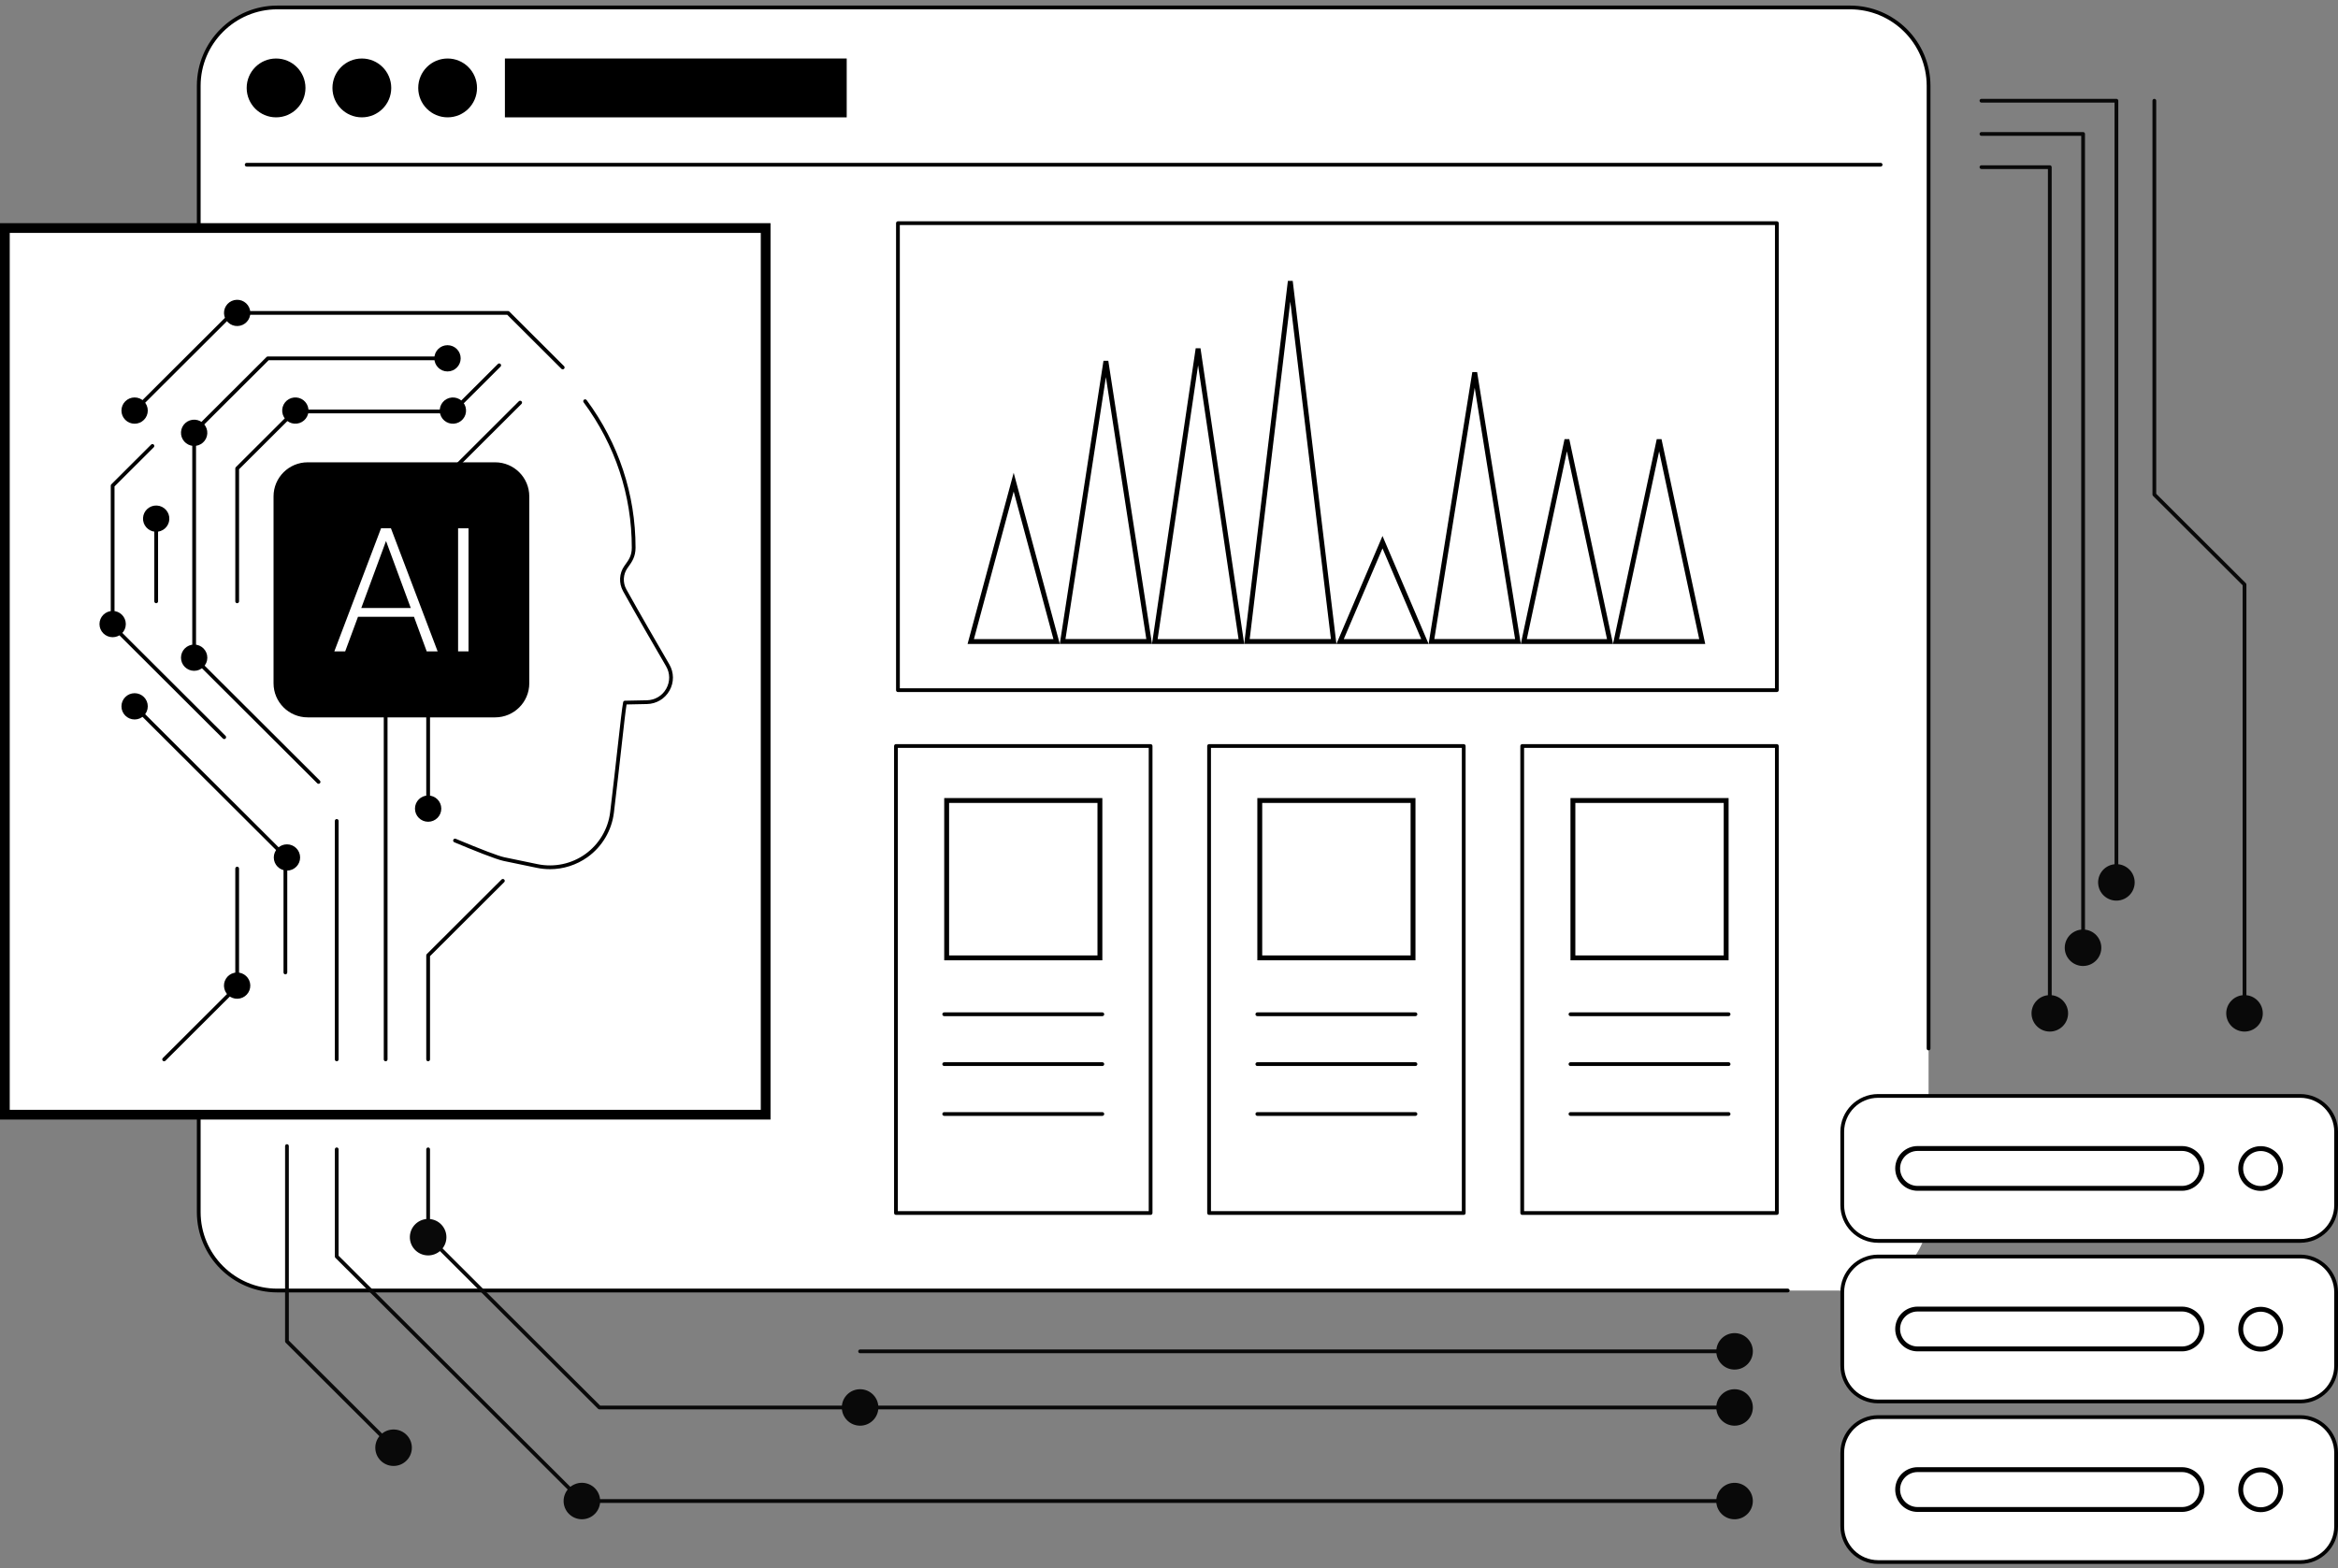
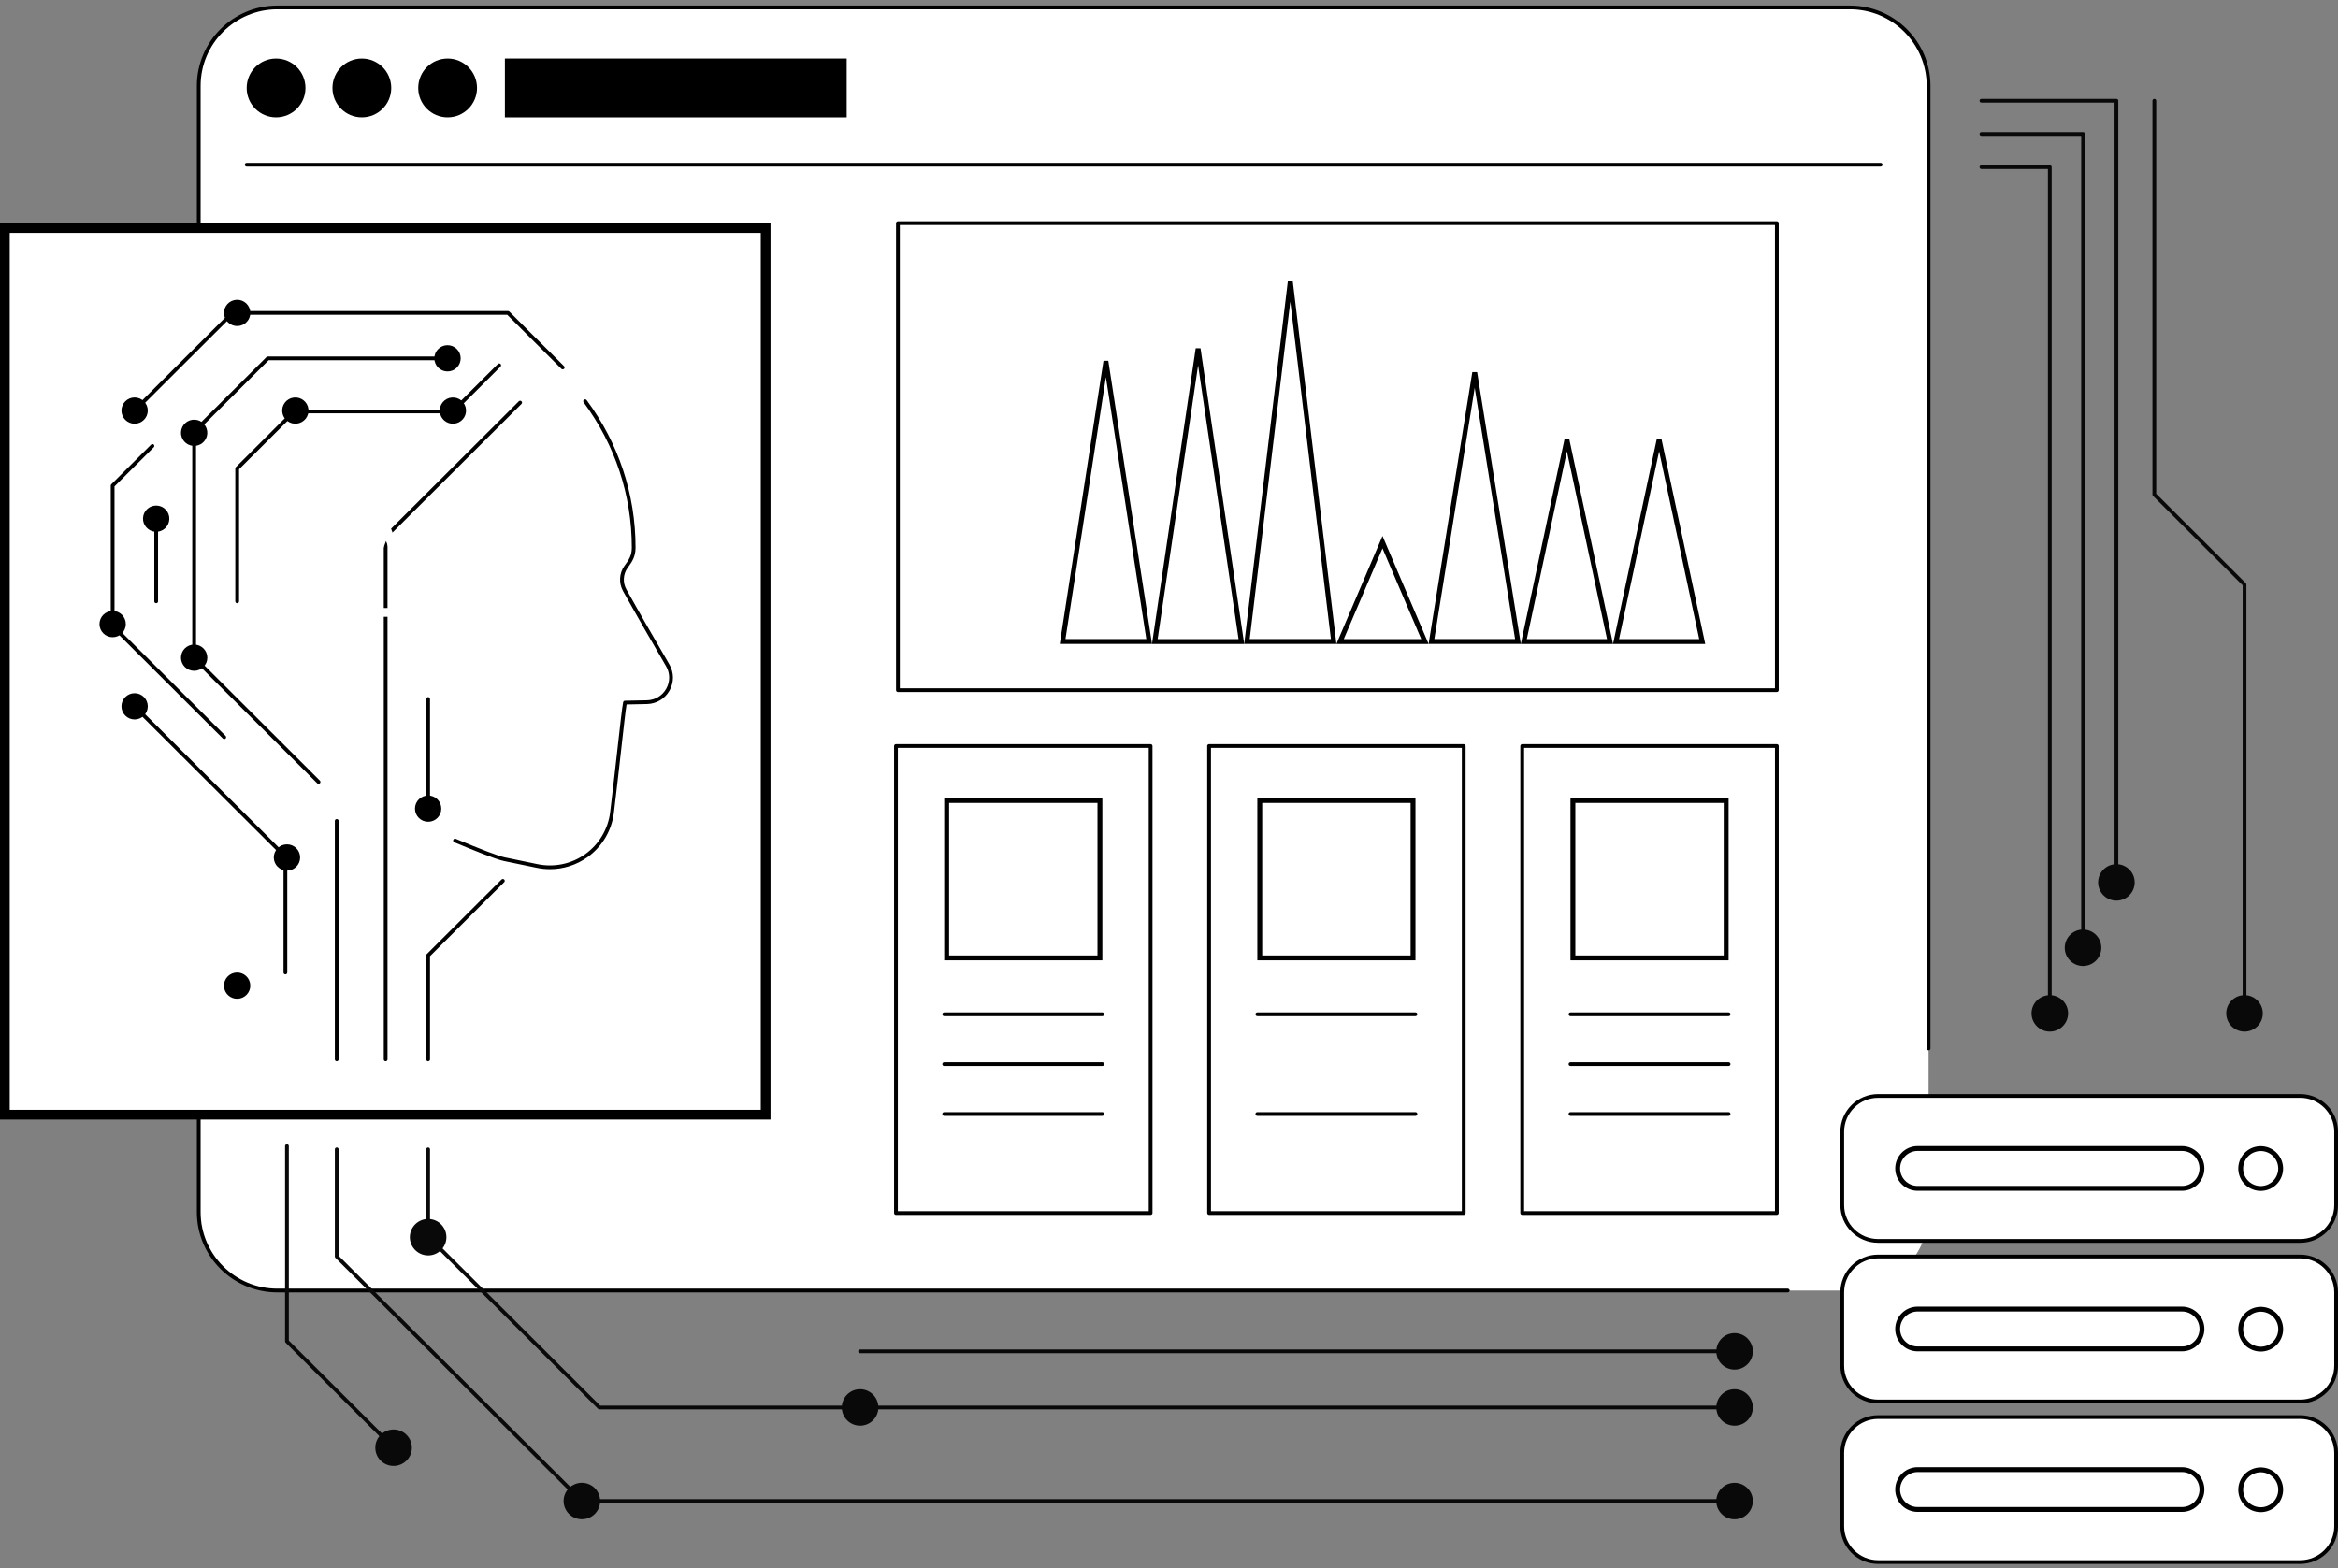
<svg xmlns="http://www.w3.org/2000/svg" width="240" height="161" viewBox="0 0 240 161" fill="none">
  <rect x="0" y="0" width="240" height="161" fill="#808080" stroke="none" />
  <g clip-path="url(#clip0_1_1609)">
    <path d="M189.903 0.765H28.469C24.013 0.765 20.4 4.368 20.4 8.814V124.454C20.4 128.9 24.013 132.503 28.469 132.503H189.903C194.359 132.503 197.972 128.9 197.972 124.454V8.814C197.972 4.368 194.359 0.765 189.903 0.765Z" fill="white" />
    <path d="M183.517 132.696H28.469C23.913 132.696 20.208 128.998 20.208 124.454V8.814C20.208 4.27 23.913 0.572 28.469 0.572H189.904C194.46 0.572 198.165 4.27 198.165 8.814V107.652C198.165 107.757 198.079 107.844 197.972 107.844C197.865 107.844 197.779 107.758 197.779 107.652V8.814C197.779 4.481 194.247 0.957 189.904 0.957H28.469C24.127 0.957 20.594 4.481 20.594 8.814V124.453C20.594 128.786 24.127 132.31 28.469 132.31H183.517C183.623 132.31 183.709 132.396 183.709 132.502C183.709 132.609 183.623 132.695 183.517 132.695V132.696Z" fill="black" />
    <path d="M193.051 17.105H25.322C25.216 17.105 25.129 17.019 25.129 16.913C25.129 16.806 25.216 16.72 25.322 16.72H193.051C193.157 16.72 193.244 16.806 193.244 16.913C193.244 17.019 193.157 17.105 193.051 17.105Z" fill="black" />
    <path d="M28.34 12.048C30.006 12.048 31.357 10.696 31.357 9.028C31.357 7.359 30.006 6.007 28.34 6.007C26.673 6.007 25.322 7.359 25.322 9.028C25.322 10.696 26.673 12.048 28.34 12.048Z" fill="black" />
    <path d="M37.145 12.048C38.811 12.048 40.162 10.696 40.162 9.028C40.162 7.359 38.811 6.007 37.145 6.007C35.478 6.007 34.127 7.359 34.127 9.028C34.127 10.696 35.478 12.048 37.145 12.048Z" fill="black" />
    <path d="M45.949 12.048C47.616 12.048 48.967 10.696 48.967 9.028C48.967 7.359 47.616 6.007 45.949 6.007C44.283 6.007 42.932 7.359 42.932 9.028C42.932 10.696 44.283 12.048 45.949 12.048Z" fill="black" />
    <path d="M86.916 6.006H51.829V12.049H86.916V6.006Z" fill="black" />
    <path d="M118.111 124.736H91.972C91.865 124.736 91.779 124.65 91.779 124.544V76.595C91.779 76.489 91.865 76.403 91.972 76.403H118.111C118.218 76.403 118.304 76.489 118.304 76.595V124.544C118.304 124.649 118.218 124.736 118.111 124.736ZM92.165 124.351H117.919V76.787H92.165V124.351Z" fill="black" />
    <path d="M97.176 82.19H112.908V98.348H97.176V82.19Z" fill="white" stroke="black" stroke-width="0.5" />
    <path d="M113.157 104.33H96.925C96.818 104.33 96.732 104.244 96.732 104.137C96.732 104.031 96.818 103.945 96.925 103.945H113.157C113.264 103.945 113.35 104.031 113.35 104.137C113.35 104.244 113.264 104.33 113.157 104.33Z" fill="black" />
    <path d="M113.157 109.449H96.925C96.818 109.449 96.732 109.363 96.732 109.257C96.732 109.15 96.818 109.064 96.925 109.064H113.157C113.264 109.064 113.35 109.15 113.35 109.257C113.35 109.363 113.264 109.449 113.157 109.449Z" fill="black" />
    <path d="M113.157 114.57H96.925C96.818 114.57 96.732 114.485 96.732 114.378C96.732 114.271 96.818 114.186 96.925 114.186H113.157C113.264 114.186 113.35 114.271 113.35 114.378C113.35 114.485 113.264 114.57 113.157 114.57Z" fill="black" />
    <path d="M150.254 124.736H124.115C124.008 124.736 123.922 124.65 123.922 124.544V76.595C123.922 76.489 124.008 76.403 124.115 76.403H150.254C150.361 76.403 150.447 76.489 150.447 76.595V124.544C150.447 124.649 150.361 124.736 150.254 124.736ZM124.308 124.351H150.061V76.787H124.308V124.351Z" fill="black" />
    <path d="M129.318 82.19H145.051V98.348H129.318V82.19Z" fill="white" stroke="black" stroke-width="0.5" />
    <path d="M145.3 104.33H129.068C128.961 104.33 128.875 104.244 128.875 104.137C128.875 104.031 128.961 103.945 129.068 103.945H145.3C145.407 103.945 145.493 104.031 145.493 104.137C145.493 104.244 145.407 104.33 145.3 104.33Z" fill="black" />
-     <path d="M145.3 109.449H129.068C128.961 109.449 128.875 109.363 128.875 109.257C128.875 109.15 128.961 109.064 129.068 109.064H145.3C145.407 109.064 145.493 109.15 145.493 109.257C145.493 109.363 145.407 109.449 145.3 109.449Z" fill="black" />
    <path d="M145.3 114.57H129.068C128.961 114.57 128.875 114.485 128.875 114.378C128.875 114.271 128.961 114.186 129.068 114.186H145.3C145.407 114.186 145.493 114.271 145.493 114.378C145.493 114.485 145.407 114.57 145.3 114.57Z" fill="black" />
    <path d="M182.398 124.736H156.258C156.151 124.736 156.065 124.65 156.065 124.544V76.595C156.065 76.489 156.151 76.403 156.258 76.403H182.398C182.505 76.403 182.59 76.489 182.59 76.595V124.544C182.59 124.649 182.505 124.736 182.398 124.736ZM156.451 124.351H182.205V76.787H156.451V124.351Z" fill="black" />
    <path d="M161.462 82.19H177.194V98.348H161.462V82.19Z" fill="white" stroke="black" stroke-width="0.5" />
    <path d="M177.444 104.33H161.211C161.104 104.33 161.019 104.244 161.019 104.137C161.019 104.031 161.104 103.945 161.211 103.945H177.444C177.551 103.945 177.636 104.031 177.636 104.137C177.636 104.244 177.551 104.33 177.444 104.33Z" fill="black" />
    <path d="M177.444 109.449H161.211C161.104 109.449 161.019 109.363 161.019 109.257C161.019 109.15 161.104 109.064 161.211 109.064H177.444C177.551 109.064 177.636 109.15 177.636 109.257C177.636 109.363 177.551 109.449 177.444 109.449Z" fill="black" />
    <path d="M177.444 114.57H161.211C161.104 114.57 161.019 114.485 161.019 114.378C161.019 114.271 161.104 114.186 161.211 114.186H177.444C177.551 114.186 177.636 114.271 177.636 114.378C177.636 114.485 177.551 114.57 177.444 114.57Z" fill="black" />
    <path d="M182.397 71.055H92.175C92.068 71.055 91.982 70.969 91.982 70.862V22.913C91.982 22.807 92.068 22.721 92.175 22.721H182.397C182.504 22.721 182.59 22.806 182.59 22.913V70.862C182.59 70.967 182.504 71.054 182.397 71.054V71.055ZM92.368 70.67H182.204V23.105H92.368V70.669V70.67Z" fill="black" />
-     <path d="M104.056 49.502L108.462 65.866H99.65L104.056 49.502Z" fill="white" stroke="black" stroke-width="0.5" />
    <path d="M113.522 37.08L117.963 65.865H109.081L113.522 37.08Z" fill="white" stroke="black" stroke-width="0.5" />
    <path d="M122.987 35.796L127.43 65.866H118.544L122.987 35.796Z" fill="white" stroke="black" stroke-width="0.5" />
    <path d="M132.452 28.87L136.903 65.865H128.002L132.452 28.87Z" fill="white" stroke="black" stroke-width="0.5" />
    <path d="M141.916 55.666L146.271 65.866H137.563L141.916 55.666Z" fill="white" stroke="black" stroke-width="0.5" />
    <path d="M151.382 38.239L155.821 65.865H146.943L151.382 38.239Z" fill="white" stroke="black" stroke-width="0.5" />
    <path d="M160.847 45.141L165.271 65.866H156.423L160.847 45.141Z" fill="white" stroke="black" stroke-width="0.5" />
    <path d="M170.313 45.141L174.736 65.866H165.889L170.313 45.141Z" fill="white" stroke="black" stroke-width="0.5" />
    <path d="M0.5 23.413H78.596V114.448H0.5V23.413Z" fill="white" stroke="black" />
    <path d="M56.448 89.241C56.001 89.241 55.552 89.196 55.11 89.104L51.7 88.397C50.904 88.232 48.505 87.262 46.634 86.477C46.535 86.436 46.489 86.323 46.531 86.225C46.572 86.127 46.685 86.081 46.784 86.122C49.407 87.222 51.181 87.897 51.779 88.02L55.189 88.727C56.89 89.079 58.675 88.702 60.085 87.691C61.496 86.68 62.425 85.114 62.634 83.394C62.937 80.892 63.197 78.562 63.407 76.689C63.669 74.34 63.859 72.642 63.967 72.099C63.984 72.011 64.061 71.946 64.152 71.945L66.402 71.9C67.238 71.883 67.981 71.44 68.39 70.713C68.799 69.987 68.793 69.123 68.373 68.404C67.122 66.258 65.341 63.179 63.959 60.696C63.503 59.876 63.557 58.857 64.098 58.098L64.186 57.977C64.545 57.477 64.855 57.047 64.855 56.23C64.855 50.838 63.145 45.678 59.909 41.307C59.846 41.221 59.864 41.1 59.949 41.038C60.035 40.974 60.155 40.993 60.219 41.078C63.504 45.516 65.24 50.755 65.24 56.23C65.24 57.17 64.863 57.694 64.499 58.201L64.413 58.322C63.958 58.961 63.912 59.819 64.296 60.51C65.677 62.992 67.457 66.067 68.706 68.211C69.195 69.051 69.203 70.057 68.727 70.903C68.25 71.75 67.384 72.266 66.41 72.286L64.318 72.328C64.21 72.984 64.031 74.585 63.791 76.735C63.581 78.609 63.321 80.939 63.018 83.443C62.796 85.269 61.809 86.933 60.311 88.006C59.181 88.815 57.824 89.243 56.45 89.243L56.448 89.241Z" fill="black" />
    <path d="M29.297 100.04C29.19 100.04 29.104 99.954 29.104 99.847V88.042L13.681 72.657C13.606 72.582 13.606 72.46 13.681 72.385C13.757 72.31 13.879 72.31 13.954 72.385L29.433 87.826C29.469 87.862 29.489 87.911 29.489 87.963V99.847C29.489 99.953 29.403 100.04 29.296 100.04H29.297Z" fill="black" />
-     <path d="M16.848 108.965C16.799 108.965 16.748 108.946 16.711 108.909C16.636 108.833 16.636 108.712 16.711 108.637L24.153 101.212V89.18C24.153 89.074 24.239 88.987 24.346 88.987C24.453 88.987 24.539 89.073 24.539 89.18V101.292C24.539 101.342 24.519 101.391 24.483 101.428L16.983 108.909C16.946 108.947 16.897 108.965 16.847 108.965L16.848 108.965Z" fill="black" />
    <path d="M34.566 108.965C34.459 108.965 34.373 108.879 34.373 108.772V84.286C34.373 84.18 34.459 84.094 34.566 84.094C34.673 84.094 34.759 84.179 34.759 84.286V108.772C34.759 108.878 34.673 108.965 34.566 108.965Z" fill="black" />
    <path d="M43.949 108.965C43.842 108.965 43.756 108.879 43.756 108.773V98.094C43.756 98.043 43.776 97.994 43.812 97.957L51.484 90.303C51.559 90.228 51.681 90.228 51.757 90.303C51.832 90.379 51.832 90.5 51.757 90.575L44.142 98.172V108.772C44.142 108.877 44.056 108.964 43.949 108.964V108.965Z" fill="black" />
    <path d="M39.588 108.965C39.481 108.965 39.395 108.879 39.395 108.772V55.11C39.395 55.059 39.416 55.011 39.452 54.974L53.26 41.199C53.335 41.124 53.457 41.124 53.532 41.199C53.608 41.274 53.608 41.396 53.532 41.471L39.78 55.19V108.772C39.78 108.878 39.694 108.965 39.587 108.965H39.588Z" fill="black" />
-     <path d="M31.585 47.467H50.826C52.76 47.467 54.331 49.034 54.331 50.964V70.158C54.331 72.088 52.76 73.655 50.826 73.655H31.585C29.651 73.655 28.08 72.088 28.08 70.158V50.964C28.08 49.034 29.651 47.467 31.585 47.467Z" fill="black" />
    <path d="M35.433 66.878H34.32L39.114 54.243H40.131L44.924 66.878H43.802L42.497 63.329H36.748L35.434 66.878H35.433ZM39.626 55.545L37.086 62.427H42.166L39.626 55.545Z" fill="white" />
    <path d="M47.024 54.243H48.094V66.878H47.024V54.243Z" fill="white" />
    <path d="M32.702 80.477C32.653 80.477 32.603 80.459 32.566 80.421L19.793 67.68C19.758 67.644 19.737 67.595 19.737 67.543V44.34C19.737 44.289 19.758 44.24 19.793 44.203L27.36 36.655C27.396 36.619 27.445 36.599 27.497 36.599H45.937C46.044 36.599 46.13 36.684 46.13 36.791C46.13 36.898 46.044 36.983 45.937 36.983H27.578L20.123 44.419V67.464L32.838 80.148C32.913 80.224 32.913 80.345 32.838 80.42C32.8 80.458 32.751 80.476 32.701 80.476L32.702 80.477Z" fill="black" />
    <path d="M23.018 75.883C22.969 75.883 22.919 75.865 22.881 75.827L11.426 64.4C11.39 64.364 11.37 64.315 11.37 64.264V49.863C11.37 49.812 11.39 49.763 11.426 49.726L15.511 45.651C15.587 45.576 15.708 45.576 15.784 45.651C15.859 45.726 15.859 45.848 15.784 45.923L11.755 49.942V64.184L23.154 75.555C23.229 75.631 23.229 75.752 23.154 75.827C23.116 75.865 23.067 75.883 23.017 75.883H23.018Z" fill="black" />
    <path d="M16.033 61.934C15.926 61.934 15.84 61.848 15.84 61.741V53.252C15.84 53.147 15.926 53.06 16.033 53.06C16.14 53.06 16.226 53.146 16.226 53.252V61.741C16.226 61.847 16.14 61.934 16.033 61.934Z" fill="black" />
    <path d="M24.347 61.934C24.24 61.934 24.154 61.848 24.154 61.741V48.1C24.154 48.049 24.174 48 24.21 47.964L30.076 42.112C30.112 42.076 30.161 42.056 30.213 42.056H46.412L51.109 37.371C51.184 37.296 51.306 37.296 51.381 37.371C51.457 37.447 51.457 37.568 51.381 37.643L46.628 42.385C46.593 42.42 46.543 42.441 46.492 42.441H30.293L24.54 48.18V61.74C24.54 61.846 24.454 61.933 24.347 61.933V61.934Z" fill="black" />
    <path d="M30.808 88.04C30.808 88.784 30.204 89.388 29.457 89.388C28.71 89.388 28.105 88.784 28.105 88.04C28.105 87.295 28.71 86.691 29.457 86.691C30.204 86.691 30.808 87.295 30.808 88.04Z" fill="black" />
    <path d="M21.282 67.527C21.282 68.271 20.677 68.876 19.93 68.876C19.184 68.876 18.579 68.272 18.579 67.527C18.579 66.782 19.184 66.179 19.93 66.179C20.677 66.179 21.282 66.782 21.282 67.527Z" fill="black" />
    <path d="M46.602 43.501C47.346 43.439 47.899 42.788 47.837 42.046C47.776 41.304 47.123 40.752 46.379 40.814C45.635 40.875 45.082 41.526 45.144 42.268C45.205 43.011 45.858 43.562 46.602 43.501Z" fill="black" />
    <path d="M30.483 43.493C31.224 43.402 31.75 42.73 31.659 41.99C31.568 41.252 30.894 40.726 30.153 40.817C29.412 40.908 28.886 41.581 28.977 42.32C29.068 43.059 29.742 43.584 30.483 43.493Z" fill="black" />
    <path d="M21.279 44.522C21.325 43.778 20.759 43.139 20.014 43.092C19.269 43.046 18.627 43.611 18.581 44.354C18.535 45.097 19.101 45.737 19.846 45.783C20.591 45.83 21.232 45.265 21.279 44.522Z" fill="black" />
    <path d="M17.381 53.327C17.422 52.584 16.852 51.947 16.106 51.906C15.361 51.865 14.723 52.434 14.682 53.178C14.641 53.921 15.212 54.557 15.957 54.599C16.702 54.64 17.34 54.07 17.381 53.327Z" fill="black" />
    <path d="M12.915 64.076C12.915 64.821 12.31 65.424 11.563 65.424C10.817 65.424 10.212 64.821 10.212 64.076C10.212 63.331 10.817 62.727 11.563 62.727C12.31 62.727 12.915 63.331 12.915 64.076Z" fill="black" />
    <path d="M43.949 83.217C43.842 83.217 43.756 83.132 43.756 83.025V71.768C43.756 71.662 43.842 71.576 43.949 71.576C44.056 71.576 44.142 71.661 44.142 71.768V83.025C44.142 83.131 44.056 83.217 43.949 83.217Z" fill="black" />
    <path d="M45.3 83.025C45.3 83.769 44.696 84.373 43.949 84.373C43.202 84.373 42.598 83.769 42.598 83.025C42.598 82.279 43.202 81.676 43.949 81.676C44.696 81.676 45.3 82.279 45.3 83.025Z" fill="black" />
    <path d="M15.17 72.522C15.17 73.266 14.565 73.87 13.818 73.87C13.072 73.87 12.467 73.266 12.467 72.522C12.467 71.777 13.072 71.173 13.818 71.173C14.565 71.173 15.17 71.777 15.17 72.522Z" fill="black" />
    <path d="M13.818 42.349C13.769 42.349 13.719 42.331 13.681 42.293C13.606 42.218 13.606 42.096 13.681 42.021L23.736 31.991C23.772 31.955 23.821 31.935 23.873 31.935H52.148C52.199 31.935 52.248 31.955 52.285 31.991L57.901 37.594C57.977 37.67 57.977 37.791 57.901 37.866C57.826 37.942 57.704 37.942 57.629 37.866L52.069 32.32H23.953L13.955 42.294C13.917 42.332 13.868 42.35 13.818 42.35V42.349Z" fill="black" />
    <path d="M47.289 36.79C47.289 37.534 46.684 38.138 45.937 38.138C45.191 38.138 44.586 37.535 44.586 36.79C44.586 36.045 45.191 35.442 45.937 35.442C46.684 35.442 47.289 36.045 47.289 36.79Z" fill="black" />
    <path d="M24.656 33.44C25.382 33.269 25.832 32.543 25.661 31.818C25.489 31.094 24.762 30.645 24.035 30.816C23.309 30.987 22.859 31.713 23.03 32.438C23.202 33.162 23.93 33.611 24.656 33.44Z" fill="black" />
    <path d="M24.653 102.509C25.379 102.338 25.829 101.612 25.658 100.888C25.486 100.163 24.759 99.714 24.032 99.885C23.306 100.056 22.856 100.782 23.027 101.507C23.199 102.232 23.927 102.68 24.653 102.509Z" fill="black" />
    <path d="M15.17 42.156C15.17 42.9 14.565 43.505 13.818 43.505C13.072 43.505 12.467 42.901 12.467 42.156C12.467 41.411 13.072 40.808 13.818 40.808C14.565 40.808 15.17 41.411 15.17 42.156Z" fill="black" />
    <path d="M236.123 112.522H192.796C190.76 112.522 189.11 114.168 189.11 116.199V123.73C189.11 125.761 190.76 127.407 192.796 127.407H236.123C238.158 127.407 239.808 125.761 239.808 123.73V116.199C239.808 114.168 238.158 112.522 236.123 112.522Z" fill="white" />
    <path d="M236.123 127.6H192.795C190.657 127.6 188.918 125.865 188.918 123.731V116.199C188.918 114.066 190.658 112.33 192.795 112.33H236.123C238.262 112.33 240.001 114.066 240.001 116.199V123.731C240.001 125.865 238.262 127.6 236.123 127.6ZM192.794 112.715C190.869 112.715 189.303 114.278 189.303 116.199V123.731C189.303 125.652 190.869 127.215 192.794 127.215H236.122C238.048 127.215 239.615 125.652 239.615 123.731V116.199C239.615 114.278 238.048 112.715 236.122 112.715H192.794Z" fill="black" />
    <path d="M234.061 119.507C234.321 120.606 233.639 121.708 232.536 121.968C231.432 122.228 230.328 121.546 230.068 120.447C229.808 119.348 230.49 118.245 231.593 117.985C232.697 117.726 233.801 118.407 234.061 119.507Z" fill="white" stroke="black" stroke-width="0.5" />
    <path d="M223.983 122.012H196.849C195.716 122.012 194.798 121.095 194.798 119.966C194.798 118.837 195.716 117.92 196.849 117.92H223.983C225.117 117.92 226.035 118.837 226.035 119.966C226.035 121.095 225.117 122.012 223.983 122.012Z" fill="white" stroke="black" stroke-width="0.5" />
    <path d="M236.123 129.009H192.796C190.76 129.009 189.11 130.655 189.11 132.686V140.217C189.11 142.248 190.76 143.894 192.796 143.894H236.123C238.158 143.894 239.808 142.248 239.808 140.217V132.686C239.808 130.655 238.158 129.009 236.123 129.009Z" fill="white" />
    <path d="M236.123 144.086H192.795C190.657 144.086 188.918 142.35 188.918 140.217V132.685C188.918 130.552 190.658 128.817 192.795 128.817H236.123C238.262 128.817 240.001 130.552 240.001 132.685V140.217C240.001 142.35 238.262 144.086 236.123 144.086ZM192.794 129.202C190.869 129.202 189.303 130.764 189.303 132.686V140.218C189.303 142.139 190.869 143.702 192.794 143.702H236.122C238.048 143.702 239.615 142.139 239.615 140.218V132.686C239.615 130.765 238.048 129.202 236.122 129.202H192.794Z" fill="black" />
    <path d="M233.876 135.509C234.41 136.505 234.034 137.746 233.035 138.279C232.036 138.812 230.793 138.436 230.258 137.44C229.724 136.444 230.1 135.204 231.1 134.671C232.099 134.137 233.342 134.513 233.876 135.509Z" fill="white" stroke="black" stroke-width="0.5" />
    <path d="M223.983 138.498H196.849C195.716 138.498 194.798 137.581 194.798 136.452C194.798 135.323 195.716 134.406 196.849 134.406H223.983C225.117 134.406 226.035 135.323 226.035 136.452C226.035 137.581 225.117 138.498 223.983 138.498Z" fill="white" stroke="black" stroke-width="0.5" />
    <path d="M236.123 145.496H192.796C190.76 145.496 189.11 147.142 189.11 149.172V156.703C189.11 158.734 190.76 160.38 192.796 160.38H236.123C238.158 160.38 239.808 158.734 239.808 156.703V149.172C239.808 147.142 238.158 145.496 236.123 145.496Z" fill="white" />
    <path d="M236.123 160.572H192.795C190.657 160.572 188.918 158.837 188.918 156.704V149.172C188.918 147.039 190.658 145.304 192.795 145.304H236.123C238.262 145.304 240.001 147.04 240.001 149.172V156.704C240.001 158.838 238.262 160.572 236.123 160.572ZM192.794 145.688C190.869 145.688 189.303 147.25 189.303 149.172V156.704C189.303 158.625 190.869 160.189 192.794 160.189H236.122C238.048 160.189 239.615 158.626 239.615 156.704V149.172C239.615 147.251 238.048 145.688 236.122 145.688H192.794Z" fill="black" />
    <path d="M233.875 151.996C234.409 152.992 234.033 154.232 233.034 154.766C232.035 155.299 230.792 154.923 230.258 153.927C229.723 152.931 230.099 151.691 231.099 151.158C232.098 150.624 233.341 151 233.875 151.996Z" fill="white" stroke="black" stroke-width="0.5" />
    <path d="M223.983 154.984H196.849C195.716 154.984 194.798 154.067 194.798 152.938C194.798 151.808 195.716 150.892 196.849 150.892H223.983C225.117 150.892 226.035 151.808 226.035 152.938C226.035 154.067 225.117 154.984 223.983 154.984Z" fill="white" stroke="black" stroke-width="0.5" />
    <path d="M177.443 144.701H61.525C61.474 144.701 61.425 144.681 61.389 144.645L43.812 127.111C43.776 127.076 43.756 127.027 43.756 126.975V118.005C43.756 117.9 43.842 117.813 43.949 117.813C44.056 117.813 44.142 117.899 44.142 118.005V126.895L61.605 144.317H177.443C177.55 144.317 177.636 144.403 177.636 144.509C177.636 144.616 177.55 144.702 177.443 144.702V144.701Z" fill="#090909" />
    <path d="M177.443 154.308H59.732C59.681 154.308 59.633 154.288 59.596 154.252L34.429 129.146C34.393 129.11 34.373 129.061 34.373 129.009V118.005C34.373 117.9 34.459 117.813 34.566 117.813C34.673 117.813 34.759 117.899 34.759 118.005V128.93L59.812 153.923H177.442C177.549 153.923 177.635 154.009 177.635 154.116C177.635 154.222 177.549 154.308 177.442 154.308H177.443Z" fill="#090909" />
    <path d="M177.443 138.94H88.29C88.183 138.94 88.098 138.854 88.098 138.748C88.098 138.641 88.183 138.555 88.29 138.555H177.443C177.55 138.555 177.636 138.641 177.636 138.748C177.636 138.854 177.55 138.94 177.443 138.94Z" fill="#090909" />
    <path d="M40.405 148.833C40.356 148.833 40.306 148.814 40.268 148.777L29.32 137.855C29.284 137.819 29.264 137.77 29.264 137.718V117.669C29.264 117.564 29.35 117.477 29.456 117.477C29.563 117.477 29.649 117.563 29.649 117.669V137.639L40.541 148.505C40.617 148.58 40.617 148.702 40.541 148.777C40.504 148.814 40.455 148.833 40.405 148.833Z" fill="#090909" />
    <path d="M178.21 155.984C179.243 155.899 180.011 154.995 179.925 153.965C179.84 152.934 178.933 152.168 177.9 152.253C176.868 152.339 176.1 153.243 176.185 154.273C176.27 155.304 177.177 156.07 178.21 155.984Z" fill="#090909" />
    <path d="M179.934 144.508C179.934 145.542 179.094 146.38 178.058 146.38C177.022 146.38 176.182 145.542 176.182 144.508C176.182 143.475 177.022 142.636 178.058 142.636C179.094 142.636 179.934 143.475 179.934 144.508Z" fill="#090909" />
    <path d="M178.058 140.619C179.094 140.619 179.934 139.781 179.934 138.747C179.934 137.714 179.094 136.875 178.058 136.875C177.022 136.875 176.182 137.714 176.182 138.747C176.182 139.781 177.022 140.619 178.058 140.619Z" fill="#090909" />
    <path d="M90.167 144.508C90.167 145.542 89.326 146.38 88.29 146.38C87.255 146.38 86.414 145.542 86.414 144.508C86.414 143.475 87.255 142.636 88.29 142.636C89.326 142.636 90.167 143.475 90.167 144.508Z" fill="#090909" />
    <path d="M60.45 155.845C61.407 155.449 61.862 154.354 61.465 153.399C61.069 152.444 59.971 151.99 59.014 152.386C58.056 152.781 57.602 153.876 57.998 154.831C58.395 155.787 59.493 156.24 60.45 155.845Z" fill="#090909" />
    <path d="M45.775 127.456C46.013 126.45 45.388 125.442 44.38 125.204C43.371 124.967 42.361 125.59 42.122 126.596C41.884 127.602 42.509 128.61 43.518 128.848C44.526 129.085 45.537 128.462 45.775 127.456Z" fill="#090909" />
    <path d="M40.556 150.507C41.589 150.422 42.357 149.518 42.272 148.487C42.186 147.457 41.28 146.691 40.247 146.776C39.214 146.862 38.446 147.766 38.532 148.796C38.617 149.827 39.524 150.593 40.556 150.507Z" fill="#090909" />
    <path d="M217.254 90.78C217.147 90.78 217.061 90.694 217.061 90.587V10.533H203.398C203.291 10.533 203.205 10.447 203.205 10.341C203.205 10.234 203.291 10.148 203.398 10.148H217.253C217.36 10.148 217.446 10.234 217.446 10.341V90.587C217.446 90.693 217.36 90.78 217.253 90.78H217.254Z" fill="#090909" />
    <path d="M217.683 92.42C218.692 92.183 219.317 91.175 219.079 90.168C218.841 89.162 217.83 88.539 216.821 88.776C215.813 89.014 215.188 90.022 215.426 91.028C215.664 92.035 216.675 92.658 217.683 92.42Z" fill="#090909" />
    <path d="M213.835 97.507C213.728 97.507 213.642 97.422 213.642 97.315V13.944H203.398C203.291 13.944 203.205 13.858 203.205 13.751C203.205 13.645 203.291 13.559 203.398 13.559H213.835C213.942 13.559 214.028 13.645 214.028 13.751V97.315C214.028 97.421 213.942 97.507 213.835 97.507Z" fill="#090909" />
    <path d="M215.654 97.739C215.892 96.733 215.267 95.724 214.259 95.487C213.25 95.249 212.239 95.873 212.001 96.879C211.763 97.885 212.388 98.893 213.397 99.131C214.405 99.368 215.416 98.745 215.654 97.739Z" fill="#090909" />
    <path d="M210.416 104.329C210.309 104.329 210.223 104.243 210.223 104.137V17.354H203.398C203.291 17.354 203.205 17.269 203.205 17.162C203.205 17.055 203.291 16.97 203.398 16.97H210.416C210.523 16.97 210.609 17.055 210.609 17.162V104.137C210.609 104.242 210.523 104.329 210.416 104.329Z" fill="#090909" />
    <path d="M212.293 104.043C212.293 105.076 211.452 105.915 210.416 105.915C209.381 105.915 208.54 105.076 208.54 104.043C208.54 103.009 209.381 102.171 210.416 102.171C211.452 102.171 212.293 103.009 212.293 104.043Z" fill="#090909" />
    <path d="M230.404 103.276C230.297 103.276 230.211 103.191 230.211 103.084V60.093L221.01 50.914C220.974 50.879 220.954 50.83 220.954 50.778V10.341C220.954 10.235 221.04 10.148 221.147 10.148C221.254 10.148 221.34 10.234 221.34 10.341V50.698L230.54 59.877C230.576 59.913 230.597 59.962 230.597 60.013V103.084C230.597 103.19 230.511 103.276 230.404 103.276Z" fill="#090909" />
    <path d="M232.28 104.043C232.28 105.077 231.44 105.915 230.404 105.915C229.368 105.915 228.527 105.077 228.527 104.043C228.527 103.01 229.368 102.171 230.404 102.171C231.44 102.171 232.28 103.01 232.28 104.043Z" fill="#090909" />
  </g>
  <defs>
    <clipPath id="clip0_1_1609">
      <rect width="240" height="160" fill="white" transform="translate(0 0.572)" />
    </clipPath>
  </defs>
</svg>